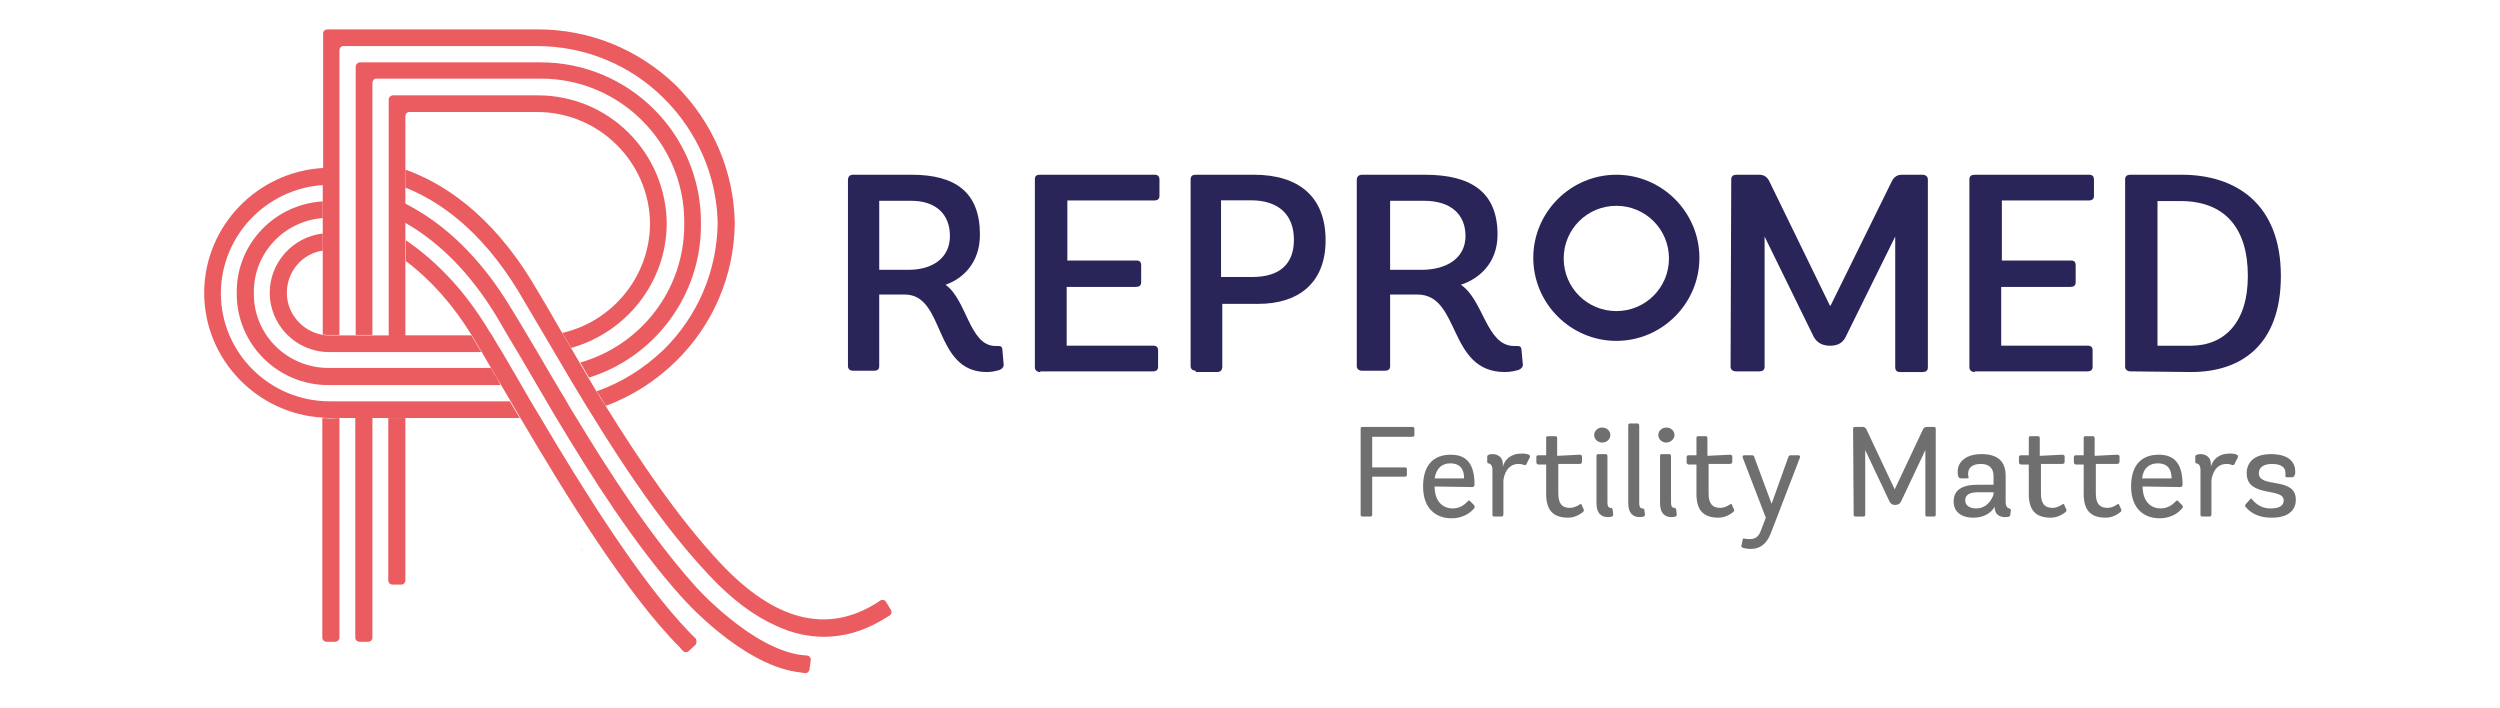
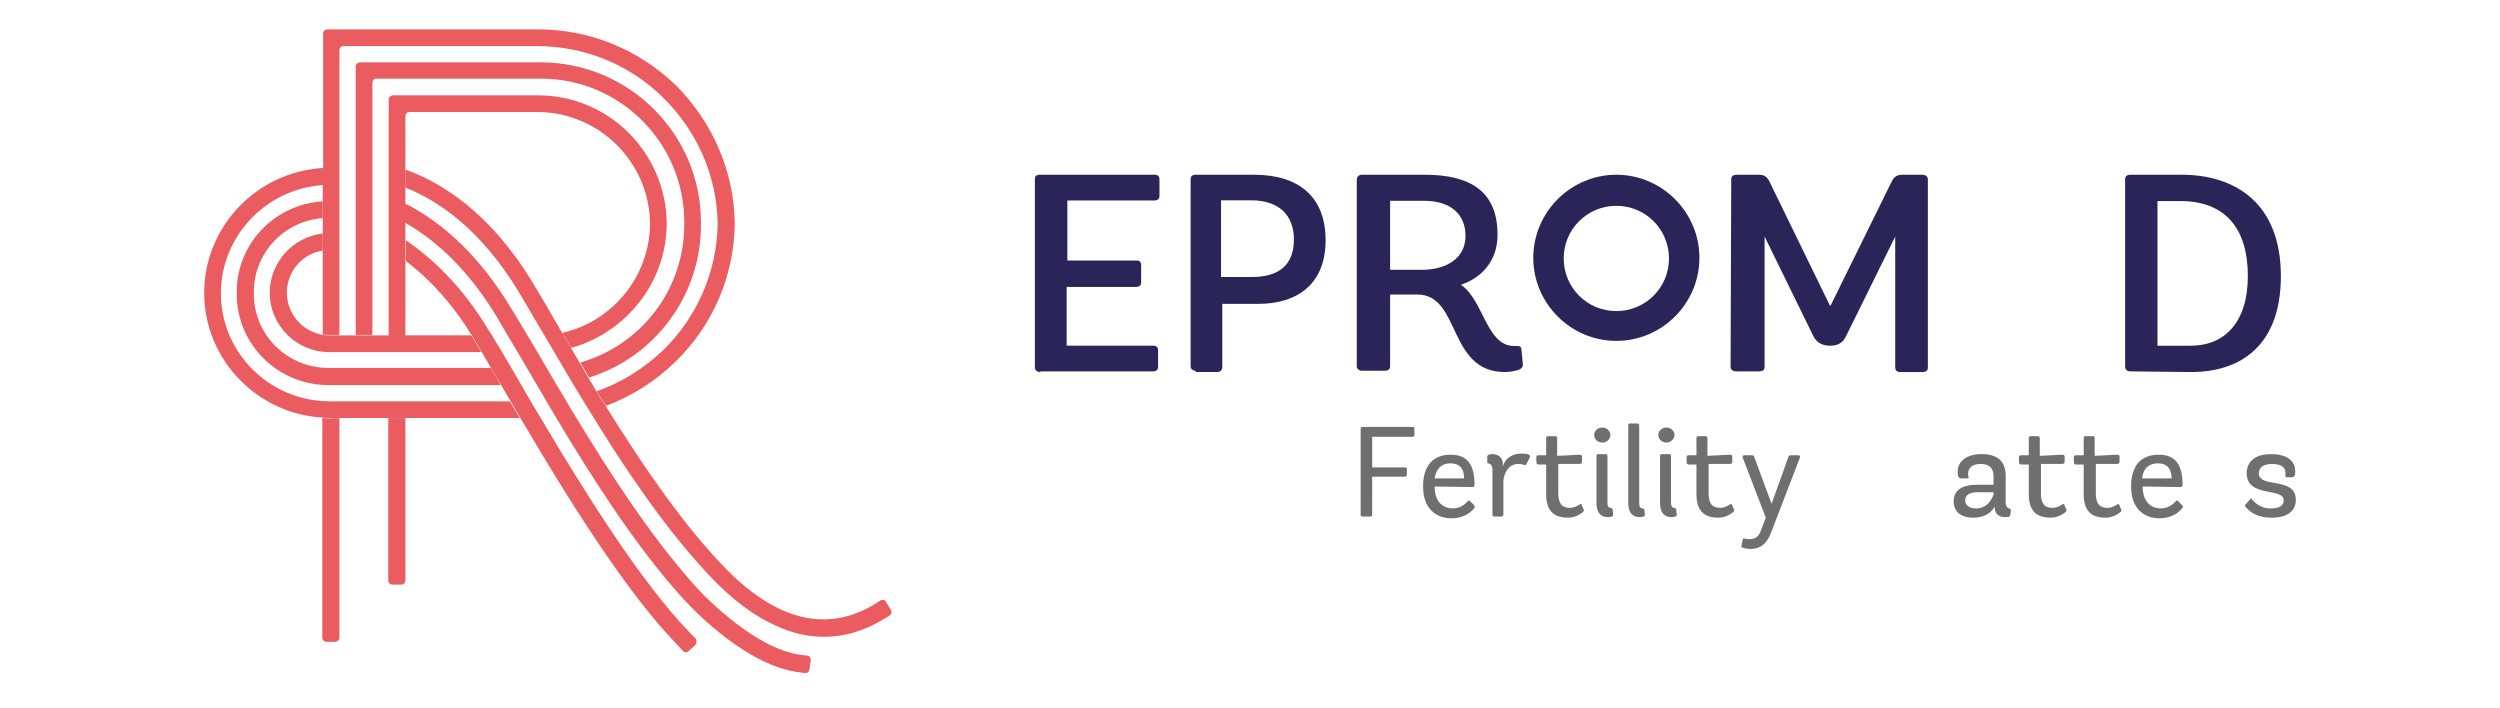
<svg xmlns="http://www.w3.org/2000/svg" version="1.1" id="Layer_1" x="0px" y="0px" width="233px" height="66px" viewBox="0 24.5 233 66" enable-background="new 0 24.5 233 66" xml:space="preserve">
  <path fill="#6F6F70" d="M127.89,72.479c0,0.107-0.056,0.161-0.161,0.161h-0.757c-0.105,0-0.161-0.054-0.161-0.161v-8.027  c0-0.106,0.056-0.161,0.161-0.161h4.688c0.107,0,0.162,0.055,0.162,0.161v0.593c0,0.108-0.055,0.163-0.216,0.163h-3.717v2.855h3.07  c0.108,0,0.161,0.053,0.161,0.161v0.538c0,0.107-0.053,0.161-0.216,0.161h-3.016V72.479z" />
  <path fill="#6F6F70" d="M133.707,69.841v0.107c0.054,1.562,1.023,1.938,1.67,1.938c0.7,0,1.131-0.377,1.347-0.592  c0.107-0.107,0.161-0.216,0.269-0.107l0.378,0.377c0.054,0.107,0.107,0.161,0.054,0.269c-0.216,0.27-0.861,0.971-2.155,0.971  c-1.4,0-2.639-0.862-2.639-2.963c0-1.939,0.915-2.963,2.585-2.963c1.563,0,2.209,0.969,2.209,2.8c0,0.109-0.054,0.216-0.216,0.216  L133.707,69.841z M136.454,69.087c0-0.81-0.323-1.402-1.293-1.402c-0.754,0-1.293,0.432-1.454,1.402H136.454z" />
  <path fill="#6F6F70" d="M139.094,68.277c0-0.322-0.107-0.538-0.377-0.593c-0.054,0-0.108-0.053-0.108-0.161v-0.484  c0-0.108,0.163-0.217,0.485-0.217c0.485,0,0.97,0.271,0.97,0.917v0.27c0.161-0.646,0.701-1.239,1.777-1.239  c0.323,0,0.538,0.053,0.646,0.108c0.107,0.053,0.107,0.107,0.107,0.215l-0.322,0.646c-0.055,0.107-0.108,0.107-0.216,0.107  c-0.108-0.054-0.27-0.107-0.538-0.107c-0.97,0-1.347,0.917-1.401,1.562v3.125c0,0.108-0.054,0.215-0.161,0.215h-0.701  c-0.106,0-0.161-0.054-0.161-0.161V68.277z" />
  <path fill="#6F6F70" d="M147.227,66.878c0.108,0,0.216,0.053,0.216,0.161v0.484c0,0.108-0.054,0.216-0.216,0.216h-1.993v2.747  c0,0.915,0.324,1.347,1.078,1.347c0.432,0,0.754-0.215,0.915-0.323c0.108-0.054,0.164-0.054,0.164,0l0.213,0.484  c0.055,0.055,0,0.108-0.052,0.216c-0.217,0.162-0.702,0.538-1.401,0.538c-1.455,0-2.048-0.754-2.048-2.209v-2.746h-0.699  c-0.108,0-0.216-0.054-0.216-0.215v-0.485c0-0.108,0.054-0.162,0.216-0.162h0.699v-1.616c0-0.106,0.055-0.161,0.161-0.161h0.701  c0.107,0,0.162,0.055,0.162,0.216v1.615L147.227,66.878z" />
  <path fill="#6F6F70" d="M149.33,65.746c-0.432,0-0.754-0.323-0.754-0.7s0.322-0.699,0.754-0.699c0.431,0,0.754,0.322,0.754,0.699  S149.761,65.746,149.33,65.746z M150.354,72.48c0,0.107-0.108,0.215-0.486,0.215c-0.646,0-1.077-0.377-1.077-1.292v-4.418  c0-0.107,0.053-0.161,0.161-0.161h0.701c0.108,0,0.161,0.054,0.161,0.215v4.257c0,0.322,0.054,0.537,0.323,0.537  c0.056,0,0.161,0.056,0.161,0.162L150.354,72.48z" />
  <path fill="#6F6F70" d="M153.313,72.479c0,0.107-0.105,0.216-0.483,0.216c-0.646,0-1.077-0.377-1.077-1.294V64.13  c0-0.107,0.053-0.161,0.161-0.161h0.701c0.106,0,0.161,0.054,0.161,0.215v7.165c0,0.323,0.054,0.538,0.323,0.538  c0.053,0,0.161,0.055,0.161,0.162L153.313,72.479z" />
  <path fill="#6F6F70" d="M155.309,65.746c-0.432,0-0.754-0.323-0.754-0.7s0.322-0.699,0.754-0.699c0.431,0,0.754,0.322,0.754,0.699  S155.684,65.746,155.309,65.746z M156.276,72.48c0,0.107-0.105,0.215-0.484,0.215c-0.646,0-1.076-0.377-1.076-1.292v-4.418  c0-0.107,0.053-0.161,0.161-0.161h0.701c0.105,0,0.161,0.054,0.161,0.215v4.257c0,0.322,0.053,0.537,0.323,0.537  c0.053,0,0.161,0.056,0.161,0.162L156.276,72.48z" />
  <path fill="#6F6F70" d="M161.233,66.878c0.108,0,0.215,0.053,0.215,0.161v0.484c0,0.108-0.053,0.216-0.215,0.216h-1.991v2.747  c0,0.915,0.322,1.347,1.076,1.347c0.432,0,0.754-0.215,0.915-0.323c0.108-0.054,0.162-0.054,0.162,0l0.217,0.484  c0.053,0.055,0,0.108-0.056,0.216c-0.215,0.162-0.701,0.538-1.399,0.538c-1.455,0-2.048-0.754-2.048-2.209v-2.746h-0.701  c-0.108,0-0.214-0.054-0.214-0.215v-0.485c0-0.108,0.053-0.162,0.214-0.162h0.701v-1.616c0-0.106,0.054-0.161,0.162-0.161h0.7  c0.106,0,0.162,0.055,0.162,0.216v1.615L161.233,66.878z" />
  <path fill="#6F6F70" d="M165.059,74.15c-0.325,0.86-0.862,1.508-1.886,1.508c-0.323,0-0.593-0.055-0.754-0.108  c-0.108-0.054-0.161-0.107-0.108-0.215l0.108-0.539c0-0.108,0.053-0.108,0.161-0.108c0.108,0.055,0.323,0.055,0.54,0.055  c0.593,0,0.859-0.378,1.021-0.862l0.432-1.132l-2.153-5.602c-0.056-0.162,0.053-0.216,0.161-0.216h0.701  c0.105,0,0.214,0.054,0.214,0.162l1.617,4.363l1.561-4.363c0.056-0.108,0.108-0.162,0.217-0.162h0.701  c0.106,0,0.215,0.054,0.161,0.216L165.059,74.15z" />
-   <path fill="#6F6F70" d="M172.708,64.452c0-0.106,0.054-0.161,0.161-0.161h0.754c0.163,0,0.27,0.108,0.324,0.217l2.639,5.602  l2.64-5.602c0.055-0.108,0.162-0.217,0.323-0.217h0.701c0.106,0,0.161,0.055,0.161,0.161v8.027c0,0.107-0.055,0.161-0.161,0.161  h-0.647c-0.106,0-0.161-0.054-0.161-0.161v-6.032l-2.263,4.793c-0.107,0.216-0.323,0.324-0.539,0.324  c-0.27,0-0.431-0.108-0.538-0.324l-2.263-4.793v6.032c0,0.107-0.053,0.161-0.161,0.161h-0.754c-0.107,0-0.162-0.054-0.162-0.161  L172.708,64.452z" />
  <path fill="#6F6F70" d="M187.359,72.479c0,0.107-0.054,0.216-0.484,0.216c-0.593,0-0.971-0.323-0.971-0.915v-0.055  c-0.216,0.377-0.754,1.022-1.992,1.022c-1.186,0-1.832-0.593-1.832-1.508c0-1.023,0.7-1.563,2.262-1.563h1.456V68.87  c0-0.754-0.432-1.131-1.187-1.131c-0.808,0-1.185,0.377-1.185,0.915c0,0.107,0,0.216,0.054,0.324c0,0.107-0.054,0.107-0.161,0.107  h-0.539c-0.323,0-0.323-0.377-0.323-0.647c0-0.915,0.809-1.616,2.209-1.616c1.563,0,2.262,0.701,2.262,2.048v2.425  c0,0.322,0.108,0.538,0.325,0.592c0.053,0,0.161,0.055,0.161,0.162L187.359,72.479z M185.798,70.378h-1.456  c-0.808,0-1.185,0.27-1.185,0.755c0,0.484,0.431,0.754,1.023,0.754c1.239,0,1.617-1.292,1.617-1.292V70.378z" />
  <path fill="#6F6F70" d="M192.208,66.878c0.108,0,0.217,0.053,0.217,0.161v0.484c0,0.108-0.056,0.216-0.217,0.216h-1.992v2.747  c0,0.915,0.323,1.347,1.077,1.347c0.431,0,0.754-0.215,0.915-0.323c0.108-0.054,0.161-0.054,0.161,0l0.217,0.484  c0.053,0.055,0,0.108-0.056,0.216c-0.214,0.162-0.698,0.538-1.399,0.538c-1.455,0-2.047-0.754-2.047-2.209v-2.746h-0.701  c-0.106,0-0.215-0.054-0.215-0.215v-0.485c0-0.108,0.054-0.162,0.215-0.162h0.701v-1.616c0-0.106,0.053-0.161,0.161-0.161h0.701  c0.108,0,0.161,0.055,0.161,0.216v1.615L192.208,66.878z" />
  <path fill="#6F6F70" d="M197.324,66.878c0.108,0,0.217,0.053,0.217,0.161v0.484c0,0.108-0.053,0.216-0.217,0.216h-1.992v2.747  c0,0.915,0.322,1.347,1.076,1.347c0.432,0,0.754-0.215,0.916-0.323c0.108-0.054,0.164-0.054,0.164,0l0.214,0.484  c0.053,0.055,0,0.108-0.053,0.216c-0.217,0.162-0.701,0.538-1.402,0.538c-1.455,0-2.047-0.754-2.047-2.209v-2.746h-0.699  c-0.108,0-0.217-0.054-0.217-0.215v-0.485c0-0.108,0.056-0.162,0.217-0.162h0.699v-1.616c0-0.106,0.055-0.161,0.163-0.161h0.699  c0.108,0,0.161,0.055,0.161,0.216v1.615L197.324,66.878z" />
  <path fill="#6F6F70" d="M199.694,69.841v0.107c0.056,1.562,1.023,1.938,1.672,1.938c0.698,0,1.129-0.377,1.346-0.592  c0.108-0.107,0.162-0.216,0.271-0.107l0.375,0.377c0.108,0.107,0.108,0.161,0.056,0.269c-0.217,0.27-0.862,0.971-2.155,0.971  c-1.399,0-2.641-0.862-2.641-2.963c0-1.939,0.916-2.963,2.587-2.963c1.562,0,2.209,0.969,2.209,2.8c0,0.109-0.056,0.216-0.217,0.216  L199.694,69.841z M202.39,69.087c0-0.81-0.325-1.402-1.294-1.402c-0.754,0-1.346,0.432-1.454,1.402H202.39z" />
-   <path fill="#6F6F70" d="M205.083,68.277c0-0.322-0.107-0.538-0.379-0.593c-0.053,0-0.105-0.053-0.105-0.161v-0.484  c0-0.108,0.161-0.217,0.484-0.217c0.485,0,0.969,0.271,0.969,0.917v0.27c0.163-0.646,0.701-1.239,1.778-1.239  c0.323,0,0.539,0.053,0.646,0.108c0.107,0.053,0.107,0.107,0.107,0.215l-0.323,0.646c-0.054,0.107-0.107,0.107-0.216,0.107  c-0.106-0.054-0.269-0.107-0.538-0.107c-0.97,0-1.347,0.917-1.4,1.562v3.125c0,0.108-0.055,0.215-0.161,0.215h-0.701  c-0.107,0-0.161-0.054-0.161-0.161V68.277z" />
  <path fill="#6F6F70" d="M213.163,68.979c-0.162,0-0.162-0.055-0.162-0.108c0-0.053,0-0.216,0-0.323c0-0.431-0.323-0.808-1.239-0.808  c-0.808,0-1.239,0.322-1.239,0.861c0,1.455,3.448,0.27,3.448,2.479c0,1.023-0.754,1.669-2.263,1.669  c-1.563,0-2.208-0.754-2.424-1.022c-0.054-0.054-0.054-0.108,0-0.216l0.431-0.485c0.054-0.106,0.162-0.054,0.162,0  c0.269,0.324,0.809,0.862,1.724,0.862c0.861,0,1.239-0.27,1.239-0.754c0-1.239-3.448-0.215-3.448-2.532  c0-0.916,0.593-1.778,2.264-1.778c1.723,0,2.262,0.81,2.262,1.616c0,0.162,0,0.323-0.107,0.432  c-0.055,0.108-0.108,0.108-0.216,0.108H213.163z" />
  <path fill="#EB5C60" d="M54.279,75.832L54.084,75.6c0.04,0.038,0.117,0.116,0.156,0.155C54.24,75.794,54.24,75.832,54.279,75.832z" />
  <path fill="#EB5C60" d="M68.48,45.291v0.078c-0.078,4.863-2.023,9.415-5.486,12.8c-1.906,1.868-4.124,3.268-6.537,4.163  c-0.272-0.467-0.544-0.896-0.856-1.361c2.335-0.817,4.436-2.142,6.264-3.891c3.152-3.113,4.941-7.276,5.02-11.711v-0.078  c-0.078-4.396-1.907-8.56-5.058-11.672c-3.152-3.113-7.354-4.824-11.789-4.824H32.024h-0.039c-0.195,0-0.312,0.156-0.351,0.35v0.039  v26.535h-0.972c-0.195,0-0.39,0-0.583-0.039V41.75c-5.253,0.35-9.455,4.708-9.494,10.038v0.039c0,5.564,4.552,10.076,10.155,10.076  h16.769c0.312,0.507,0.623,1.052,0.934,1.557H30.74c-0.233,0-0.467,0-0.661-0.039c-6.147-0.351-11.05-5.447-11.05-11.633v-0.039  c0.039-6.187,4.941-11.244,11.088-11.594V27.587c0-0.194,0.155-0.311,0.35-0.35h19.648c4.863,0,9.415,1.868,12.917,5.252  C66.418,35.914,68.402,40.427,68.48,45.291z" />
  <path fill="#EB5C60" d="M31.635,63.462v20.464c0,0.194-0.155,0.389-0.389,0.389h-0.817c-0.194,0-0.389-0.155-0.389-0.389V63.462  c0.233,0,0.467,0.037,0.661,0.037L31.635,63.462z" />
  <path fill="#EB5C60" d="M82.915,81.863l-0.7,0.429c-1.79,1.05-3.58,1.556-5.408,1.556c-1.44,0-2.918-0.31-4.358-0.974  c-2.139-0.933-4.24-2.488-6.419-4.823c-4.124-4.396-7.82-9.922-11.088-15.251c-0.312-0.468-1.362-2.257-1.634-2.685  c-0.272-0.468-4.241-7.199-4.981-8.443c-3.54-5.837-7.509-8.482-10.543-9.688v-1.673c3.307,1.167,7.898,3.968,11.867,10.543  c0.778,1.284,1.634,2.724,2.49,4.241c0.078,0.117,0.156,0.272,0.233,0.389c0.272,0.467,0.545,0.934,0.817,1.4  c0.272,0.467,0.545,0.934,0.817,1.401c0.273,0.467,0.545,0.935,0.817,1.4c0.233,0.429,0.506,0.817,0.739,1.246  c0.272,0.466,0.545,0.895,0.856,1.361c3.19,5.135,6.771,10.466,10.7,14.668c5.058,5.408,9.96,6.652,14.59,3.734l0.35-0.232  c0.195-0.117,0.428-0.04,0.505,0.116l0.428,0.701C83.148,81.513,83.11,81.747,82.915,81.863z" />
  <path fill="#EB5C60" d="M46.653,60.387H30.584c-4.708,0-8.521-3.813-8.521-8.482V51.71c0-4.513,3.541-8.17,8.014-8.442v1.556  c-3.579,0.272-6.419,3.229-6.419,6.886v0.195c0,3.813,3.112,6.887,6.964,6.887h15.135c0.194,0.351,0.389,0.7,0.623,1.05  C46.458,60.037,46.536,60.192,46.653,60.387z" />
  <path fill="#EB5C60" d="M65.328,45.213v0.272c0,6.653-4.396,12.333-10.427,14.201c-0.272-0.468-0.545-0.934-0.817-1.401  c5.603-1.595,9.688-6.73,9.688-12.839v-0.272c0-7.354-5.992-13.345-13.345-13.345h-15.33h-0.039c-0.194,0-0.311,0.156-0.35,0.35  v0.039v23.5h-1.557V30.7c0-0.195,0.156-0.35,0.351-0.389h16.885C58.636,30.312,65.328,37.003,65.328,45.213z" />
  <path fill="#EB5C60" d="M75.25,85.598l-0.428-0.038c-4.747-0.507-10.077-6.46-10.116-6.537c-4.124-4.63-7.898-10.465-11.166-15.874  c-0.312-0.466-0.583-0.973-0.856-1.439s-0.545-0.896-0.817-1.361c-0.312-0.507-0.584-1.012-0.895-1.519  c-0.195-0.35-1.479-2.528-1.79-3.034c-0.544-0.934-1.089-1.828-1.595-2.646c-2.723-4.513-6.069-7.782-9.843-9.688v1.79  c3.229,1.829,6.108,4.747,8.521,8.715c0.35,0.583,0.701,1.206,1.089,1.867c0.312,0.506,0.623,1.051,0.934,1.556  c0.234,0.389,3.229,5.524,3.541,6.031c3.385,5.641,7.275,11.788,11.672,16.691c0.234,0.272,5.486,6.187,10.699,7.003l0.817,0.116  c0.195,0.039,0.39-0.116,0.428-0.351l0.117-0.816C75.6,85.832,75.444,85.637,75.25,85.598z" />
-   <path fill="#EB5C60" d="M34.709,63.46v20.466c0,0.194-0.156,0.389-0.39,0.389h-0.817c-0.194,0-0.389-0.156-0.389-0.389V63.46H34.709  z" />
  <path fill="#EB5C60" d="M62.139,45.291v0.078c-0.039,5.524-3.852,10.155-8.91,11.555c-0.272-0.467-0.545-0.934-0.817-1.4  c4.63-1.05,8.132-5.214,8.171-10.155v-0.078c-0.078-5.719-4.786-10.35-10.505-10.35H38.133c-0.195,0-0.312,0.156-0.351,0.35v20.465  h6.147c0.039,0.039,0.623,1.051,0.934,1.557H30.663c-3.035,0-5.524-2.49-5.524-5.525c0-2.84,2.179-5.214,4.941-5.524v1.595  c-1.906,0.272-3.346,1.945-3.346,3.93s1.479,3.619,3.385,3.93c0.195,0.039,0.389,0.039,0.583,0.039h5.525V33.774  c0-0.194,0.156-0.35,0.35-0.389h0.039h13.501c3.19,0,6.225,1.245,8.481,3.501C60.816,39.104,62.1,42.1,62.139,45.291z" />
  <path fill="#EB5C60" d="M64.784,84.626l-0.583,0.544c-0.156,0.155-0.39,0.155-0.545,0c0,0-0.273-0.271-0.273-0.312  c-4.98-4.979-10.738-14.356-14.901-21.438c-0.311-0.544-2.528-4.319-2.723-4.629c-0.312-0.545-0.584-1.012-0.856-1.479  c-0.312-0.506-0.895-1.518-0.934-1.557c-1.751-2.84-3.774-5.136-6.147-6.925v-1.945c2.996,2.062,5.486,4.747,7.587,8.17  c0.117,0.234,0.272,0.428,0.428,0.662c0.272,0.467,0.583,1.011,0.934,1.556c0.272,0.467,2.374,4.046,2.646,4.552  c0.312,0.506,0.623,1.051,0.934,1.558c4.007,6.769,9.338,15.328,13.929,20.074l0.584,0.584  C64.939,84.236,64.939,84.509,64.784,84.626z" />
  <path fill="#EB5C60" d="M37.782,63.462v15.134c0,0.194-0.155,0.39-0.389,0.39h-0.817c-0.194,0-0.389-0.155-0.389-0.39V63.462H37.782  z" />
-   <path fill="#2A2559" d="M93.545,58.507c0,0.182-0.116,0.363-0.408,0.484c-0.233,0.061-0.642,0.183-1.166,0.183  c-5.014,0-3.848-7.222-7.637-7.222h-2.39v6.676c0,0.303-0.175,0.424-0.467,0.424h-1.982c-0.291,0-0.466-0.182-0.466-0.424V41.271  c0-0.303,0.175-0.485,0.466-0.485h5.48c4.081,0,6.355,1.639,6.355,5.583c0,2.669-1.633,4.126-3.207,4.672  c1.982,1.396,2.216,5.644,4.606,5.704h0.35c0.233,0,0.35,0.122,0.35,0.425L93.545,58.507z M84.685,49.646  c2.215,0,3.848-1.092,3.848-3.155c0-2.003-1.283-3.277-3.615-3.277h-2.973v6.432H84.685z" />
  <path fill="#2A2559" d="M96.954,59.174c-0.316,0-0.504-0.186-0.504-0.43V41.217c0-0.308,0.126-0.431,0.504-0.431h10.667  c0.315,0,0.441,0.185,0.441,0.431v1.538c0,0.307-0.19,0.431-0.505,0.431h-8.079v5.596h6.438c0.315,0,0.441,0.123,0.441,0.492v1.537  c0,0.308-0.19,0.43-0.505,0.43h-6.438v5.474h8.079c0.315,0,0.442,0.184,0.442,0.43v1.537c0,0.308-0.188,0.432-0.505,0.432H96.954  V59.174z" />
  <path fill="#2A2559" d="M111.438,59.052c-0.295,0-0.473-0.185-0.473-0.428v-17.41c0-0.305,0.177-0.428,0.473-0.428h5.434  c4.135,0,6.674,2.016,6.674,6.109c0,4.092-2.658,5.925-6.262,5.925h-3.366v5.864c0,0.307-0.177,0.489-0.473,0.489h-2.007V59.052z   M116.695,50.316c2.599,0,3.898-1.222,3.898-3.482c0-2.199-1.299-3.666-4.017-3.666h-2.775v7.147H116.695z" />
  <path fill="#2A2559" d="M141.933,58.507c0,0.182-0.124,0.363-0.435,0.484c-0.25,0.061-0.685,0.183-1.243,0.183  c-5.35,0-4.104-7.222-8.146-7.222h-2.55v6.676c0,0.303-0.187,0.424-0.496,0.424h-2.116c-0.31,0-0.496-0.182-0.496-0.424V41.271  c0-0.303,0.187-0.485,0.496-0.485h5.847c4.352,0,6.777,1.639,6.777,5.583c0,2.669-1.741,4.126-3.42,4.672  c2.112,1.396,2.362,5.644,4.911,5.704h0.373c0.25,0,0.374,0.122,0.374,0.425L141.933,58.507z M132.481,49.646  c2.362,0,4.104-1.092,4.104-3.155c0-2.003-1.369-3.277-3.857-3.277h-3.17v6.432H132.481z" />
  <path fill="#2A2559" d="M161.351,41.216c0-0.307,0.19-0.43,0.507-0.43h2.094c0.508,0,0.76,0.246,0.951,0.613l5.644,11.584h0.063  l5.706-11.584c0.189-0.367,0.444-0.613,0.951-0.613h1.902c0.317,0,0.508,0.184,0.508,0.43v17.528c0,0.308-0.19,0.43-0.508,0.43  h-2.093c-0.316,0-0.442-0.185-0.442-0.43V46.547l-4.63,9.378c-0.316,0.613-0.824,0.797-1.457,0.797  c-0.635,0-1.205-0.245-1.523-0.858l-4.563-9.316v12.136c0,0.306-0.19,0.429-0.508,0.429h-2.156c-0.316,0-0.508-0.185-0.508-0.429  L161.351,41.216z" />
-   <path fill="#2A2559" d="M184.051,59.174c-0.315,0-0.504-0.186-0.504-0.43V41.217c0-0.308,0.188-0.431,0.504-0.431h10.666  c0.316,0,0.441,0.185,0.441,0.431v1.538c0,0.307-0.188,0.431-0.505,0.431h-8.078v5.596h6.437c0.318,0,0.441,0.123,0.441,0.492v1.537  c0,0.308-0.188,0.43-0.504,0.43h-6.438v5.474h8.079c0.315,0,0.442,0.184,0.442,0.43v1.537c0,0.308-0.19,0.432-0.506,0.432h-10.477  V59.174z" />
  <path fill="#2A2559" d="M198.564,59.112c-0.315,0-0.502-0.185-0.502-0.429V41.216c0-0.307,0.187-0.43,0.502-0.43h4.775  c4.965,0,9.238,2.636,9.238,9.439c0,6.497-3.771,8.949-8.358,8.949L198.564,59.112z M204.157,56.722  c3.205,0,5.342-2.207,5.342-6.497c0-4.536-2.199-6.987-6.283-6.987h-2.138v13.484H204.157z" />
  <path fill="#2A2559" d="M150.644,43.682c2.718,0,4.904,2.187,4.904,4.905c0,2.719-2.187,4.905-4.904,4.905  c-2.72,0-4.907-2.187-4.907-4.905C145.736,45.869,147.924,43.682,150.644,43.682z M150.644,40.786c-4.256,0-7.742,3.487-7.742,7.743  c0,4.255,3.486,7.741,7.742,7.741c4.255,0,7.741-3.486,7.741-7.741C158.385,44.273,154.898,40.786,150.644,40.786z" />
</svg>